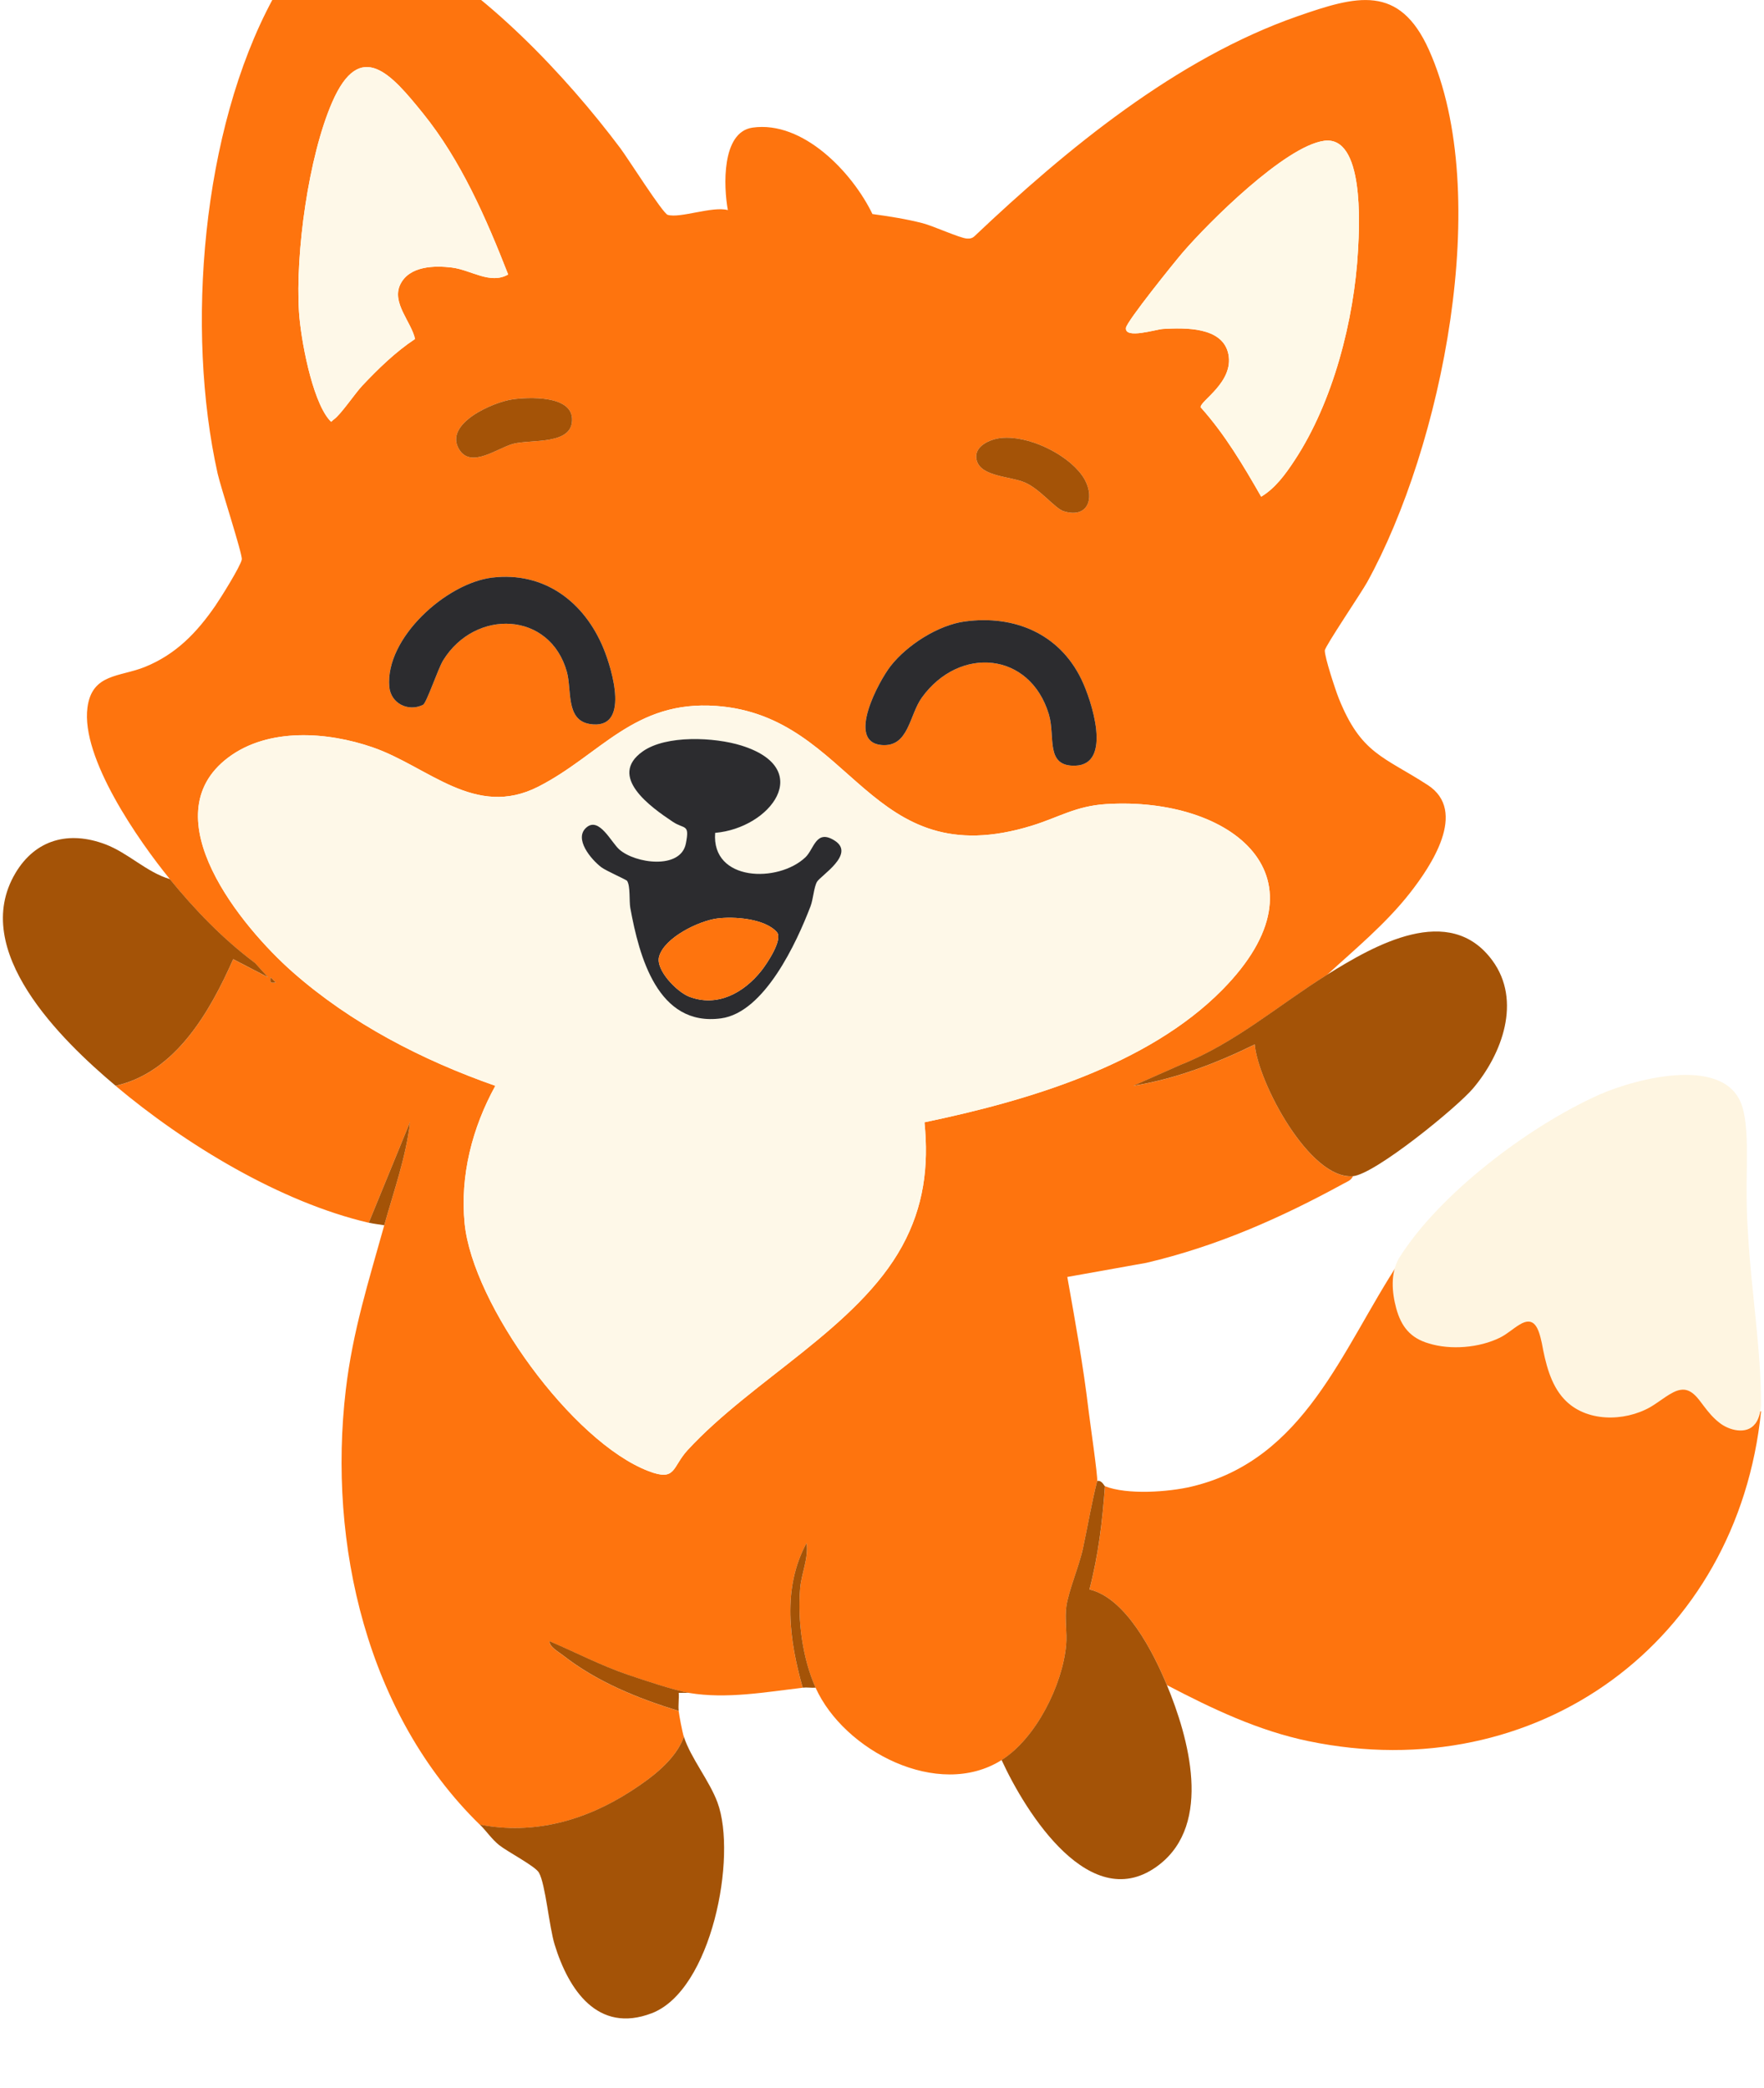
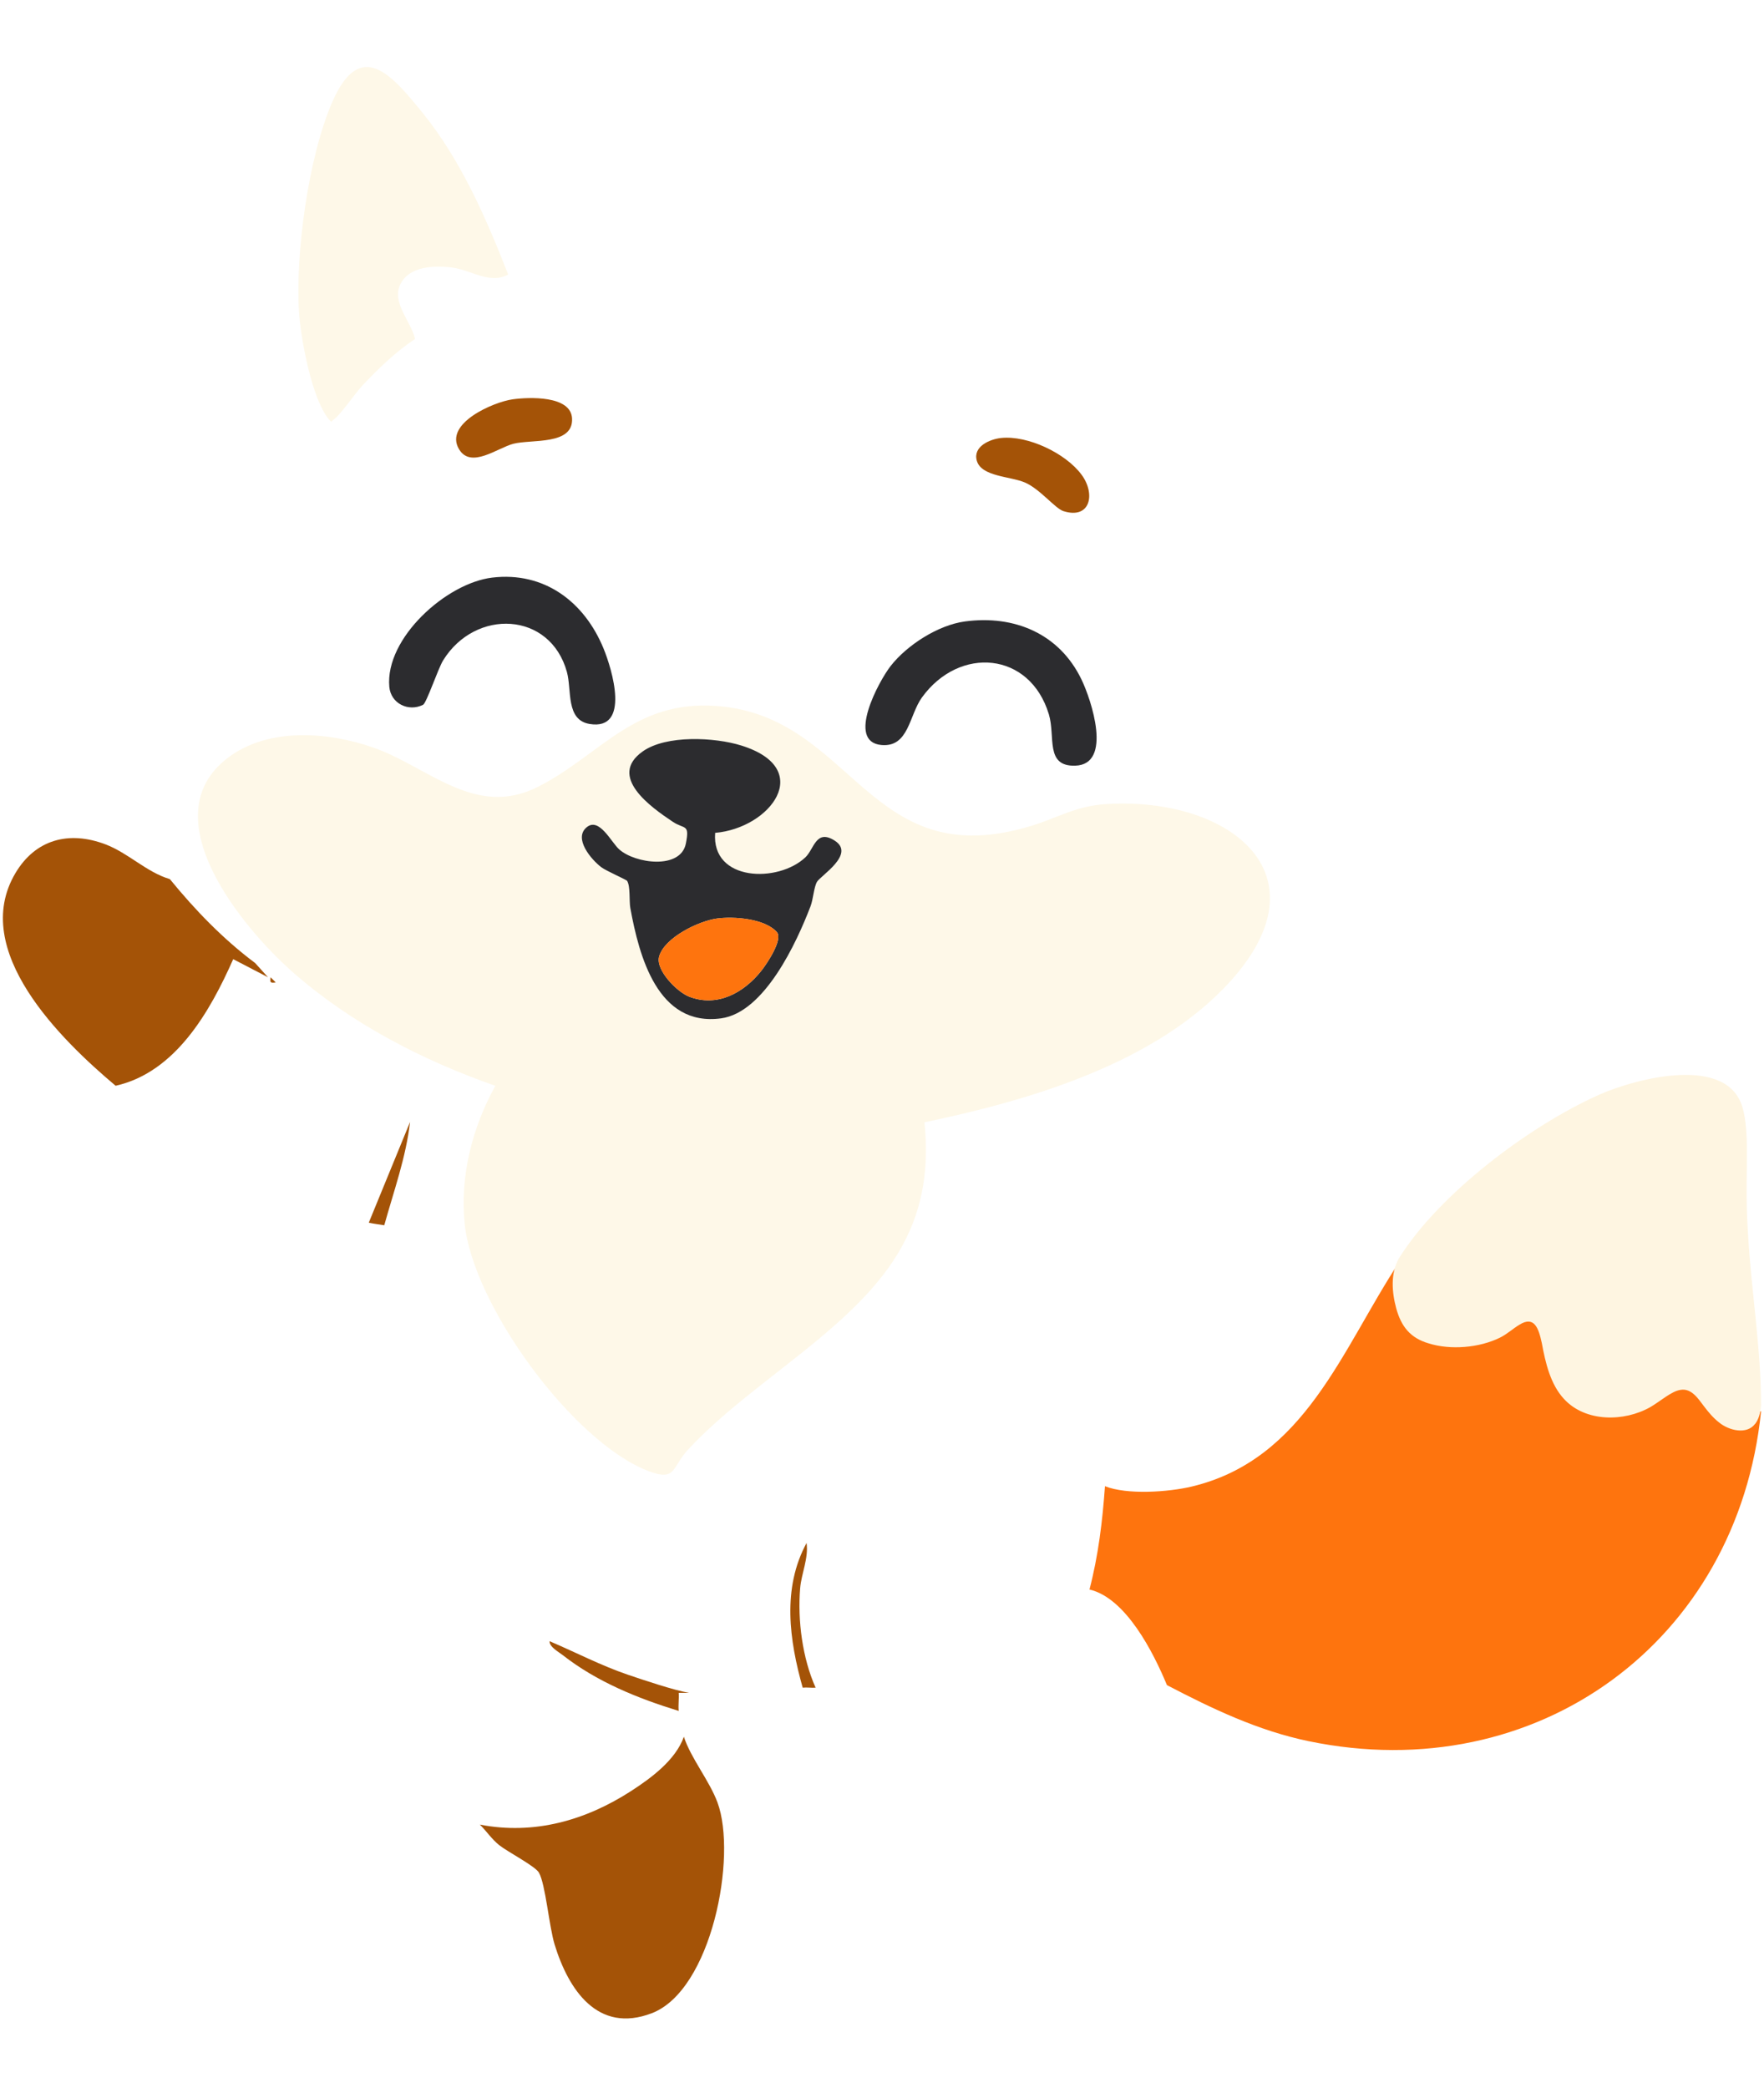
<svg xmlns="http://www.w3.org/2000/svg" width="430" height="509" viewBox="0 0 430 509" fill="none">
  <g filter="url(#filter0_i_913_531)">
-     <path d="M41.405 231.284C33.804 221.968 19.686 201.755 21.318 189.465C22.427 181.12 29.197 182.053 35.336 179.563C42.892 176.5 47.979 171.206 52.511 164.626C53.771 162.798 58.668 154.983 58.939 153.363C59.147 152.108 53.809 135.835 53.053 132.438C45.218 97.287 49.176 48.825 66.49 16.782C74.513 1.927 81.522 -4.584 98.268 4.114C118.078 14.4 137.938 35.432 151.237 53.155C153.001 55.506 161.548 68.994 162.752 69.366C165.752 70.286 173.712 67.179 177.425 68.213C176.385 62.565 175.824 49.191 183.444 48.107C195.753 46.361 207.779 59.036 212.67 69.171C216.779 69.738 220.895 70.374 224.909 71.408C227.55 72.089 233.979 75.045 235.719 75.152C236.443 75.196 237.049 75.07 237.578 74.547C259.915 53.389 286.802 31.247 316.243 20.98C330.632 15.963 341.088 13.001 348.342 29.199C364.131 64.437 351.437 125.958 333.266 158.903C331.88 161.418 322.974 174.571 322.942 175.548C322.886 177.181 325.552 185.242 326.34 187.215C331.791 200.81 337.287 201.383 348.027 208.348C357.879 214.739 348.784 228.189 343.628 234.75C337.798 242.168 330.411 248.269 323.497 254.604C311.799 261.902 301.053 271.337 287.83 276.55L276.277 281.668C286.601 279.997 296.54 276.172 305.862 271.602C306.7 280.886 319.268 304.603 329.793 303.715C329.34 304.742 328.394 305.026 327.506 305.511C312.114 313.925 296.622 320.776 279.428 324.816L260.173 328.258C262.096 339.086 264.075 349.945 265.367 360.893C265.657 363.332 267.667 377.173 267.453 378.018C266.136 383.142 265.19 388.814 263.993 394.392C263.041 398.836 260.52 404.59 259.934 408.592C259.505 411.504 260.154 414.977 259.883 417.99C259.014 427.709 252.541 440.736 244.152 446.018C228.691 455.75 205.686 443.68 198.816 428.389C195.608 421.248 194.392 411.952 195.047 404.155C195.35 400.531 197.133 396.844 196.61 393.119C190.61 404.168 192.406 416.824 195.665 428.389C186.614 429.442 177.109 431.175 167.958 429.65C164.397 429.057 156.852 426.53 153.14 425.263C146.516 423.013 140.358 419.786 133.961 417.057C133.866 418.425 136.16 419.666 137.169 420.454C145.476 426.952 155.422 430.973 165.437 434.055C165.563 435.247 166.357 439.299 166.697 440.352C164.68 446.012 158.731 450.411 153.808 453.594C142.728 460.754 130.16 464.321 116.956 461.762C89.514 434.969 79.852 393.415 84.295 355.744C85.978 341.449 89.867 329.304 93.661 315.677C95.981 307.351 98.955 299.139 99.951 290.492L89.886 315.047C68.261 310.005 45.042 295.861 28.182 281.674C42.804 278.39 51.187 263.579 56.847 250.816L65.33 255.228L62.191 251.755C54.389 245.931 47.531 238.809 41.405 231.302V231.284ZM123.87 83.906C118.525 70.248 112.368 56.074 103.09 44.609C95.495 35.224 87.831 26.123 80.955 41.962C75.188 55.254 71.98 78.669 72.887 93.071C73.297 99.594 75.995 114.166 80.142 119.196C80.936 120.16 80.665 119.731 81.396 119.227C83.085 118.048 86.552 112.88 88.304 111.021C92.167 106.924 96.466 102.733 101.174 99.632C100.241 95.39 95.375 90.802 97.588 86.308C99.8 81.814 105.895 81.688 110.187 82.224C114.845 82.803 119.477 86.415 123.87 83.913V83.906ZM322.715 51.328C313.224 52.676 294.624 71.175 288.246 78.606C286.286 80.887 274.594 95.39 274.455 96.947C274.203 99.72 281.779 97.268 283.519 97.174C288.788 96.884 298.053 96.6 299.427 103.294C300.839 110.17 292.418 114.771 292.683 116.284C298.576 122.845 303.064 130.452 307.431 138.066C310.91 135.98 313.381 132.538 315.568 129.217C324.984 114.929 330.109 94.962 331.041 77.95C331.375 71.906 332.579 49.916 322.715 51.321V51.328ZM124.998 114.33C120.296 114.979 108.145 120.21 111.889 126.488C114.794 131.36 121.273 126.166 125.137 125.171C129.593 124.023 139.791 125.593 139.444 118.988C139.148 113.359 128.925 113.794 124.998 114.33ZM244.019 123.759C241.29 124.049 237.131 125.826 238.107 129.293C239.217 133.207 246.257 133.074 249.843 134.612C253.492 136.175 257.198 140.953 259.228 141.589C265.776 143.656 267.106 137.429 263.671 132.746C259.795 127.465 250.518 123.072 244.019 123.759ZM119.975 157.794C108.794 159.13 93.875 172.536 94.896 184.379C95.256 188.526 99.605 190.568 103.122 188.797C103.979 188.362 106.764 179.992 108.025 177.956C115.872 165.262 134.1 166.019 138.19 180.786C139.419 185.223 137.856 192.522 143.762 193.473C153.714 195.074 149.239 180.212 147.102 175.025C142.413 163.655 132.65 156.281 119.975 157.794ZM235.189 168.483C228.672 169.365 221.09 174.231 217.094 179.355C214.27 182.979 206.197 197.822 214.863 198.598C221.55 199.196 221.601 191.343 224.739 187C233.885 174.37 251.06 175.838 255.673 191.11C257.318 196.568 254.696 203.86 262.102 203.633C271.291 203.35 266.016 187.561 263.596 182.563C258.194 171.445 247.246 166.851 235.189 168.483ZM225.351 290.561C250.133 285.399 279.68 276.777 297.927 258.297C325.079 230.798 300.171 211.09 269.634 212.999C262.253 213.459 258.106 216.226 251.583 218.243C211.459 230.634 208.27 191.501 174.607 189.074C154.546 187.624 146.421 200.986 131.257 208.732C115.803 216.623 104.414 203.848 90.85 199.165C79.846 195.364 65.387 194.274 55.58 201.692C36.653 216.018 58.983 243.051 71.337 253.936C85.568 266.478 102.926 275.422 120.75 281.668C115.141 291.84 112.097 303.576 113.269 315.268C115.242 334.939 139.514 368.482 158.1 375.585C164.863 378.169 163.767 374.639 167.649 370.429C183.437 353.317 209.096 340.561 219.93 320.707C225.168 311.114 226.441 301.332 225.357 290.561H225.351ZM67.221 256.469L65.967 255.215C65.784 256.532 65.904 256.646 67.221 256.469Z" fill="#FE740E" />
    <path d="M269.345 379.259C274.734 381.415 284.894 380.69 290.522 379.341C318.128 372.73 327.078 345.918 341.032 324.678C341.562 323.871 341.776 321.602 343.018 322.598C343.2 322.749 342.293 325.573 342.394 327.3C343.03 337.97 349.938 342.628 360.338 341.487C366.64 340.794 371.619 336.331 376.384 332.67C374.027 350.714 390.578 367.152 406.619 352.511C408.61 350.695 409.505 348.452 410.967 346.926C411.402 346.473 411.976 346.239 412.272 346.523C412.531 346.769 413.709 351.502 414.692 353.242C418.058 359.217 422.212 361.914 429.283 361.007C423.586 417.152 374.594 452.951 318.973 441.405C306.676 438.852 295.489 433.507 284.459 427.747C281.15 419.761 274.463 406.531 265.576 404.439C267.731 396.189 268.746 387.775 269.351 379.266L269.345 379.259Z" fill="#FE740E" />
-     <path d="M329.788 303.696C319.256 304.585 306.694 280.868 305.856 271.584C296.534 276.153 286.595 279.985 276.271 281.649L287.824 276.531C301.041 271.313 311.793 261.884 323.491 254.585C335.032 247.381 353.335 236.875 363.791 251.125C370.989 260.938 366.154 273.935 359.077 282.298C355.15 286.937 335.145 303.249 329.788 303.696Z" fill="#A45307" />
    <path d="M41.406 231.284C47.532 238.79 54.389 245.912 62.192 251.736L65.331 255.209L56.847 250.797C51.194 263.554 42.811 278.372 28.183 281.655C14.884 270.462 -7.441 248.711 3.753 229.834C8.663 221.559 16.825 219.466 25.655 222.788C31.246 224.893 35.727 229.607 41.406 231.284Z" fill="#A45307" />
    <path d="M116.964 461.744C130.169 464.309 142.736 460.735 153.817 453.576C158.739 450.399 164.689 446 166.706 440.333C168.37 445.514 172.933 451.023 174.906 456.374C179.733 469.484 173.494 502.145 158.859 507.729C145.699 512.752 138.589 502 135.211 491.026C133.843 486.589 132.98 476.278 131.372 473.454C130.477 471.872 123.752 468.393 121.698 466.761C119.883 465.318 118.578 463.32 116.964 461.738V461.744Z" fill="#A45307" />
-     <path d="M269.343 379.259C268.738 387.768 267.724 396.188 265.568 404.432C274.461 406.525 281.142 419.754 284.451 427.74C289.764 440.566 295.594 461.428 282.579 471.519C265.94 484.408 249.994 458.749 244.151 445.999C252.54 440.717 259.013 427.689 259.883 417.971C260.154 414.958 259.505 411.485 259.933 408.573C260.52 404.571 263.041 398.817 263.992 394.373C265.19 388.789 266.135 383.123 267.453 377.999C268.549 377.696 269.161 379.183 269.343 379.259Z" fill="#A45307" />
    <path d="M167.965 429.631H165.444C165.551 431.062 165.292 432.625 165.444 434.037C155.429 430.961 145.483 426.934 137.176 420.436C136.167 419.648 133.873 418.4 133.968 417.039C140.365 419.768 146.523 422.995 153.147 425.245C156.859 426.505 164.41 429.033 167.965 429.631Z" fill="#A45307" />
    <path d="M198.818 428.37C197.784 428.452 196.694 428.251 195.666 428.37C192.408 416.805 190.611 404.155 196.612 393.1C197.135 396.825 195.351 400.512 195.049 404.136C194.393 411.933 195.61 421.229 198.818 428.37Z" fill="#A45307" />
    <path d="M93.669 315.658C92.427 315.444 91.11 315.312 89.894 315.028L99.959 290.473C98.963 299.114 95.988 307.326 93.669 315.658Z" fill="#A45307" />
    <path d="M225.352 290.561C226.436 301.332 225.163 311.114 219.926 320.707C209.091 340.561 183.433 353.317 167.644 370.429C163.762 374.633 164.859 378.169 158.096 375.585C139.509 368.482 115.231 334.939 113.264 315.268C112.092 303.582 115.136 291.84 120.746 281.668C102.928 275.422 85.564 266.478 71.332 253.936C58.979 243.051 36.648 216.018 55.575 201.692C65.382 194.268 79.841 195.358 90.846 199.165C104.409 203.848 115.798 216.63 131.252 208.732C146.417 200.986 154.547 187.631 174.603 189.074C208.266 191.501 211.455 230.634 251.578 218.243C258.101 216.226 262.249 213.459 269.629 212.999C300.172 211.09 325.074 230.798 297.922 258.297C279.676 276.777 250.128 285.399 225.346 290.561H225.352ZM174.332 220.014C187.782 218.886 198.843 204.371 180.697 198.724C174.231 196.707 162.407 196.102 156.678 200.161C148.049 206.274 158.688 213.775 163.995 217.31C166.869 219.226 168.161 217.726 167.184 222.636C165.911 229.027 154.831 227.508 150.955 224.054C148.982 222.302 146.089 216.138 143.032 218.634C139.692 221.363 144.167 226.582 146.6 228.41C147.753 229.279 152.688 231.422 152.871 231.725C153.703 233.067 153.331 236.591 153.652 238.355C155.808 250.11 160.314 267.335 175.781 265.23C186.37 263.787 194.198 246.744 197.576 237.92C198.251 236.162 198.377 233.282 199.158 231.945C200.034 230.439 208.619 225.201 203.476 221.911C198.893 218.987 198.465 223.947 196.335 225.97C189.704 232.248 173.405 231.914 174.332 220.021V220.014Z" fill="#FEF8E8" />
-     <path d="M322.717 51.328C332.581 49.923 331.377 71.913 331.043 77.957C330.104 94.968 324.986 114.935 315.57 129.224C313.383 132.545 310.912 135.987 307.433 138.073C303.065 130.453 298.577 122.852 292.684 116.291C292.413 114.772 300.834 110.171 299.428 103.301C298.054 96.607 288.796 96.891 283.52 97.181C281.781 97.275 274.205 99.727 274.457 96.954C274.595 95.403 286.293 80.901 288.247 78.613C294.626 71.175 313.219 52.683 322.717 51.334V51.328Z" fill="#FEF9E8" />
    <path d="M123.872 83.906C119.479 86.408 114.846 82.803 110.188 82.217C105.89 81.681 99.789 81.82 97.589 86.301C95.389 90.782 100.243 95.383 101.175 99.625C96.461 102.726 92.169 106.918 88.305 111.014C86.553 112.874 83.086 118.042 81.397 119.22C80.672 119.731 80.944 120.153 80.143 119.189C75.996 114.159 73.305 99.594 72.889 93.064C71.981 78.662 75.189 55.241 80.956 41.955C87.832 26.116 95.496 35.218 103.091 44.602C112.369 56.067 118.527 70.242 123.872 83.9V83.906Z" fill="#FEF8E8" />
    <path d="M119.975 157.793C132.65 156.28 142.413 163.654 147.102 175.025C149.239 180.212 153.714 195.074 143.762 193.473C137.856 192.521 139.419 185.222 138.19 180.785C134.099 166.018 115.872 165.262 108.025 177.955C106.764 179.991 103.985 188.361 103.121 188.796C99.598 190.567 95.256 188.525 94.896 184.378C93.875 172.535 108.794 159.129 119.975 157.793Z" fill="#2C2C2F" />
    <path d="M235.189 168.483C247.246 166.85 258.2 171.445 263.596 182.563C266.022 187.555 271.291 203.35 262.102 203.633C254.696 203.86 257.324 196.568 255.673 191.11C251.059 175.838 233.884 174.37 224.739 187C221.6 191.337 221.55 199.19 214.863 198.597C206.196 197.822 214.264 182.979 217.094 179.355C221.09 174.231 228.672 169.365 235.189 168.483Z" fill="#2C2C2F" />
    <path d="M125 114.33C128.926 113.788 139.149 113.359 139.446 118.987C139.792 125.593 129.594 124.023 125.138 125.17C121.275 126.166 114.796 131.36 111.89 126.488C108.146 120.21 120.298 114.973 125 114.33Z" fill="#A45307" />
    <path d="M244.021 123.759C250.519 123.072 259.796 127.465 263.673 132.747C267.114 137.43 265.778 143.657 259.229 141.59C257.2 140.947 253.494 136.176 249.844 134.613C246.258 133.075 239.218 133.207 238.109 129.293C237.125 125.827 241.291 124.049 244.021 123.759Z" fill="#A45307" />
-     <path d="M67.222 256.47C65.904 256.652 65.791 256.533 65.968 255.215L67.222 256.47Z" fill="#A45307" />
+     <path d="M67.222 256.47C65.904 256.652 65.791 256.533 65.968 255.215L67.222 256.47" fill="#A45307" />
    <path d="M174.33 220.014C173.404 231.914 189.709 232.248 196.333 225.964C198.463 223.947 198.898 218.981 203.474 221.905C208.617 225.195 200.033 230.433 199.157 231.939C198.381 233.281 198.249 236.162 197.575 237.914C194.196 246.744 186.368 263.78 175.78 265.224C160.313 267.329 155.806 250.104 153.651 238.349C153.329 236.584 153.701 233.061 152.869 231.718C152.68 231.416 147.751 229.273 146.598 228.403C144.165 226.575 139.69 221.357 143.031 218.628C146.088 216.132 148.981 222.296 150.953 224.048C154.829 227.502 165.91 229.021 167.183 222.63C168.16 217.714 166.868 219.22 163.994 217.304C158.687 213.768 148.041 206.262 156.676 200.154C162.412 196.095 174.229 196.7 180.696 198.717C198.842 204.364 187.774 218.88 174.33 220.008V220.014ZM174.74 240.895C170.29 241.507 161.952 245.534 160.666 250.173C159.765 253.431 165.027 258.789 167.977 259.929C174.853 262.596 181.314 258.997 185.587 253.627C186.955 251.906 190.925 245.969 189.375 244.21C186.45 240.883 178.862 240.334 174.746 240.895H174.74Z" fill="#2C2C2F" />
    <path d="M174.741 240.895C178.863 240.328 186.445 240.876 189.37 244.21C190.92 245.969 186.949 251.906 185.582 253.626C181.308 258.996 174.848 262.595 167.972 259.929C165.022 258.788 159.759 253.425 160.661 250.172C161.946 245.534 170.285 241.506 174.735 240.895H174.741Z" fill="#FE740E" />
    <path d="M427.82 364.077C425.791 366.755 421.454 365.703 419.047 363.724C417.61 362.608 416.418 361.177 415.334 359.734C413.916 357.868 412.296 355.322 409.643 355.782C407.456 356.078 404.632 358.637 402.256 359.999C395.903 363.585 386.512 363.686 381.274 358.026C377.934 354.459 376.717 349.133 375.841 344.381C375.066 340.807 374.051 337.649 370.408 339.88C368.814 340.832 367.307 342.25 365.587 343.076C360.608 345.521 353.612 346.126 348.261 344.45C343.786 343.145 341.567 340.34 340.351 335.916C339.273 331.926 338.945 327.407 340.956 323.802C350.719 308.064 372.684 291.488 389.852 283.817C398.998 279.79 421.618 273.865 424.902 287.473C426.005 291.835 425.822 296.927 425.816 301.547C425.721 306.999 425.721 312.3 426.099 317.657C426.881 331.63 429.27 345.433 429.289 359.551C429.137 361.392 428.696 362.98 427.871 364.032L427.839 364.077H427.82Z" fill="#FEF5E1" />
  </g>
  <defs>
    <filter id="filter0_i_913_531" x="0.711" y="-11.695" width="428.578" height="520.695" filterUnits="userSpaceOnUse" color-interpolation-filters="sRGB">
      <feFlood flood-opacity="0" result="BackgroundImageFix" />
      <feBlend mode="normal" in="SourceGraphic" in2="BackgroundImageFix" result="shape" />
      <feColorMatrix in="SourceAlpha" type="matrix" values="0 0 0 0 0 0 0 0 0 0 0 0 0 0 0 0 0 0 127 0" result="hardAlpha" />
      <feOffset dy="-17" />
      <feGaussianBlur stdDeviation="5.95" />
      <feComposite in2="hardAlpha" operator="arithmetic" k2="-1" k3="1" />
      <feColorMatrix type="matrix" values="0 0 0 0 1 0 0 0 0 1 0 0 0 0 1 0 0 0 0.42 0" />
      <feBlend mode="normal" in2="shape" result="effect1_innerShadow_913_531" />
    </filter>
  </defs>
</svg>